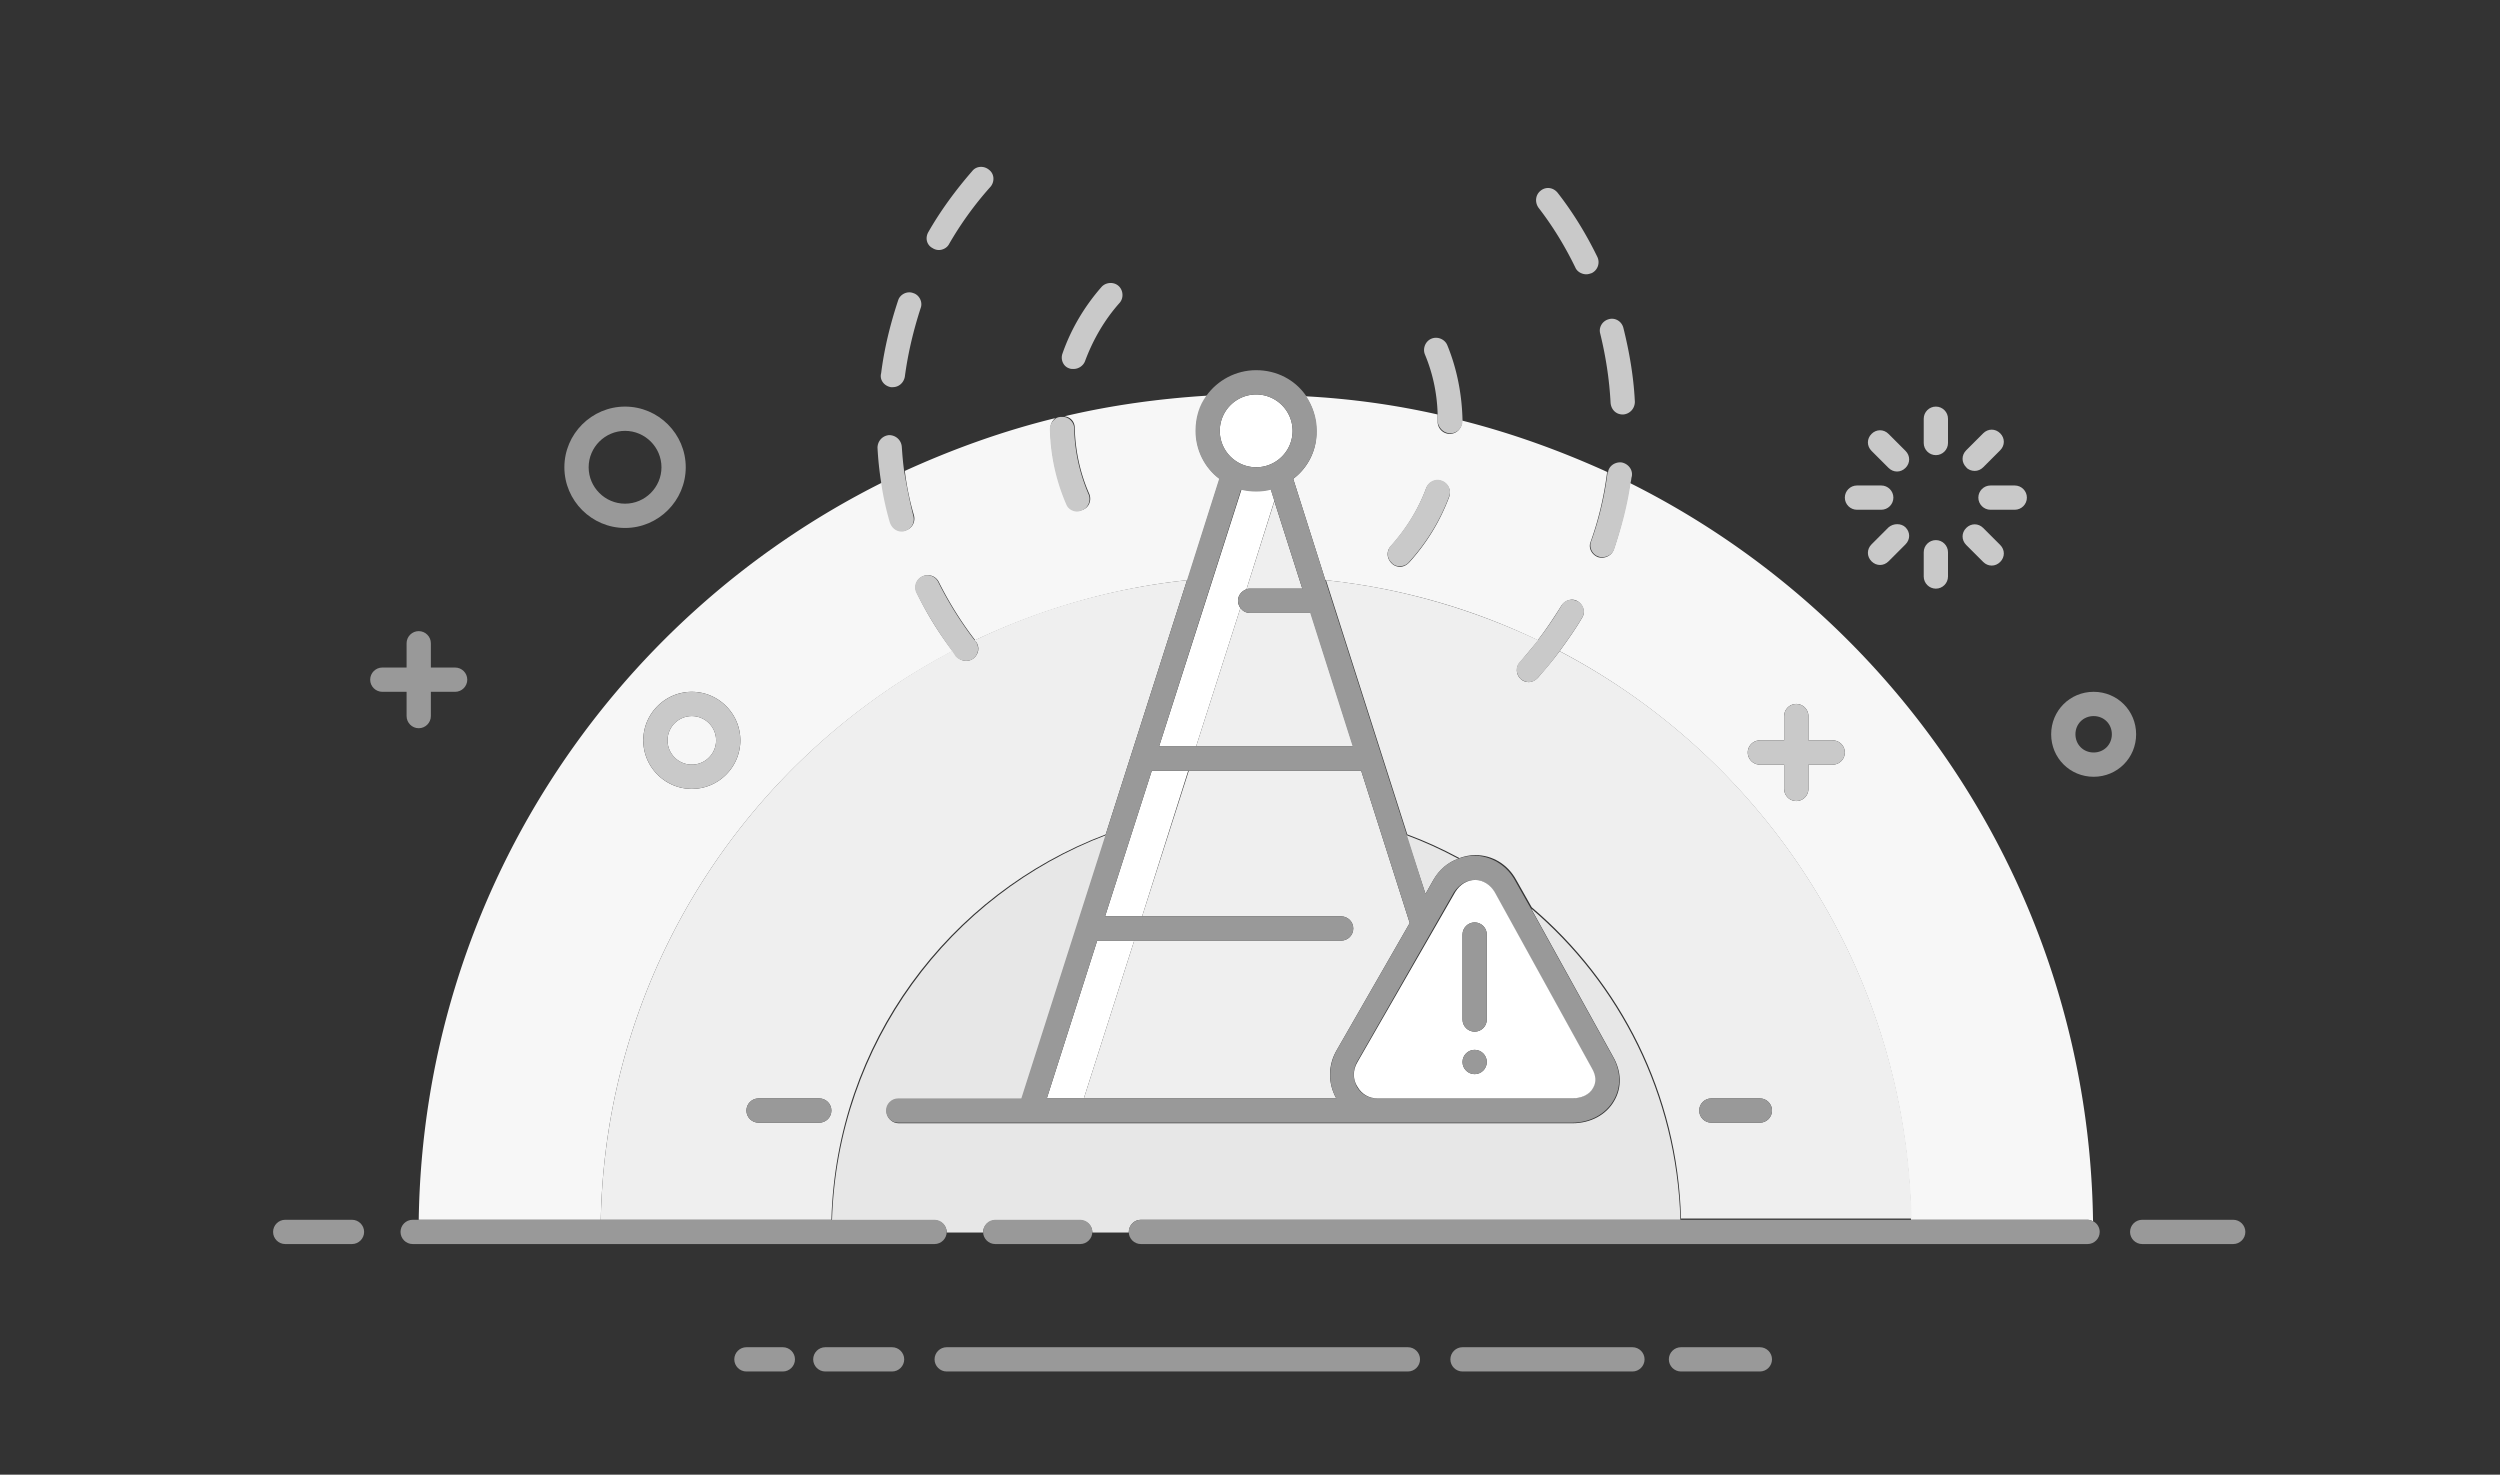
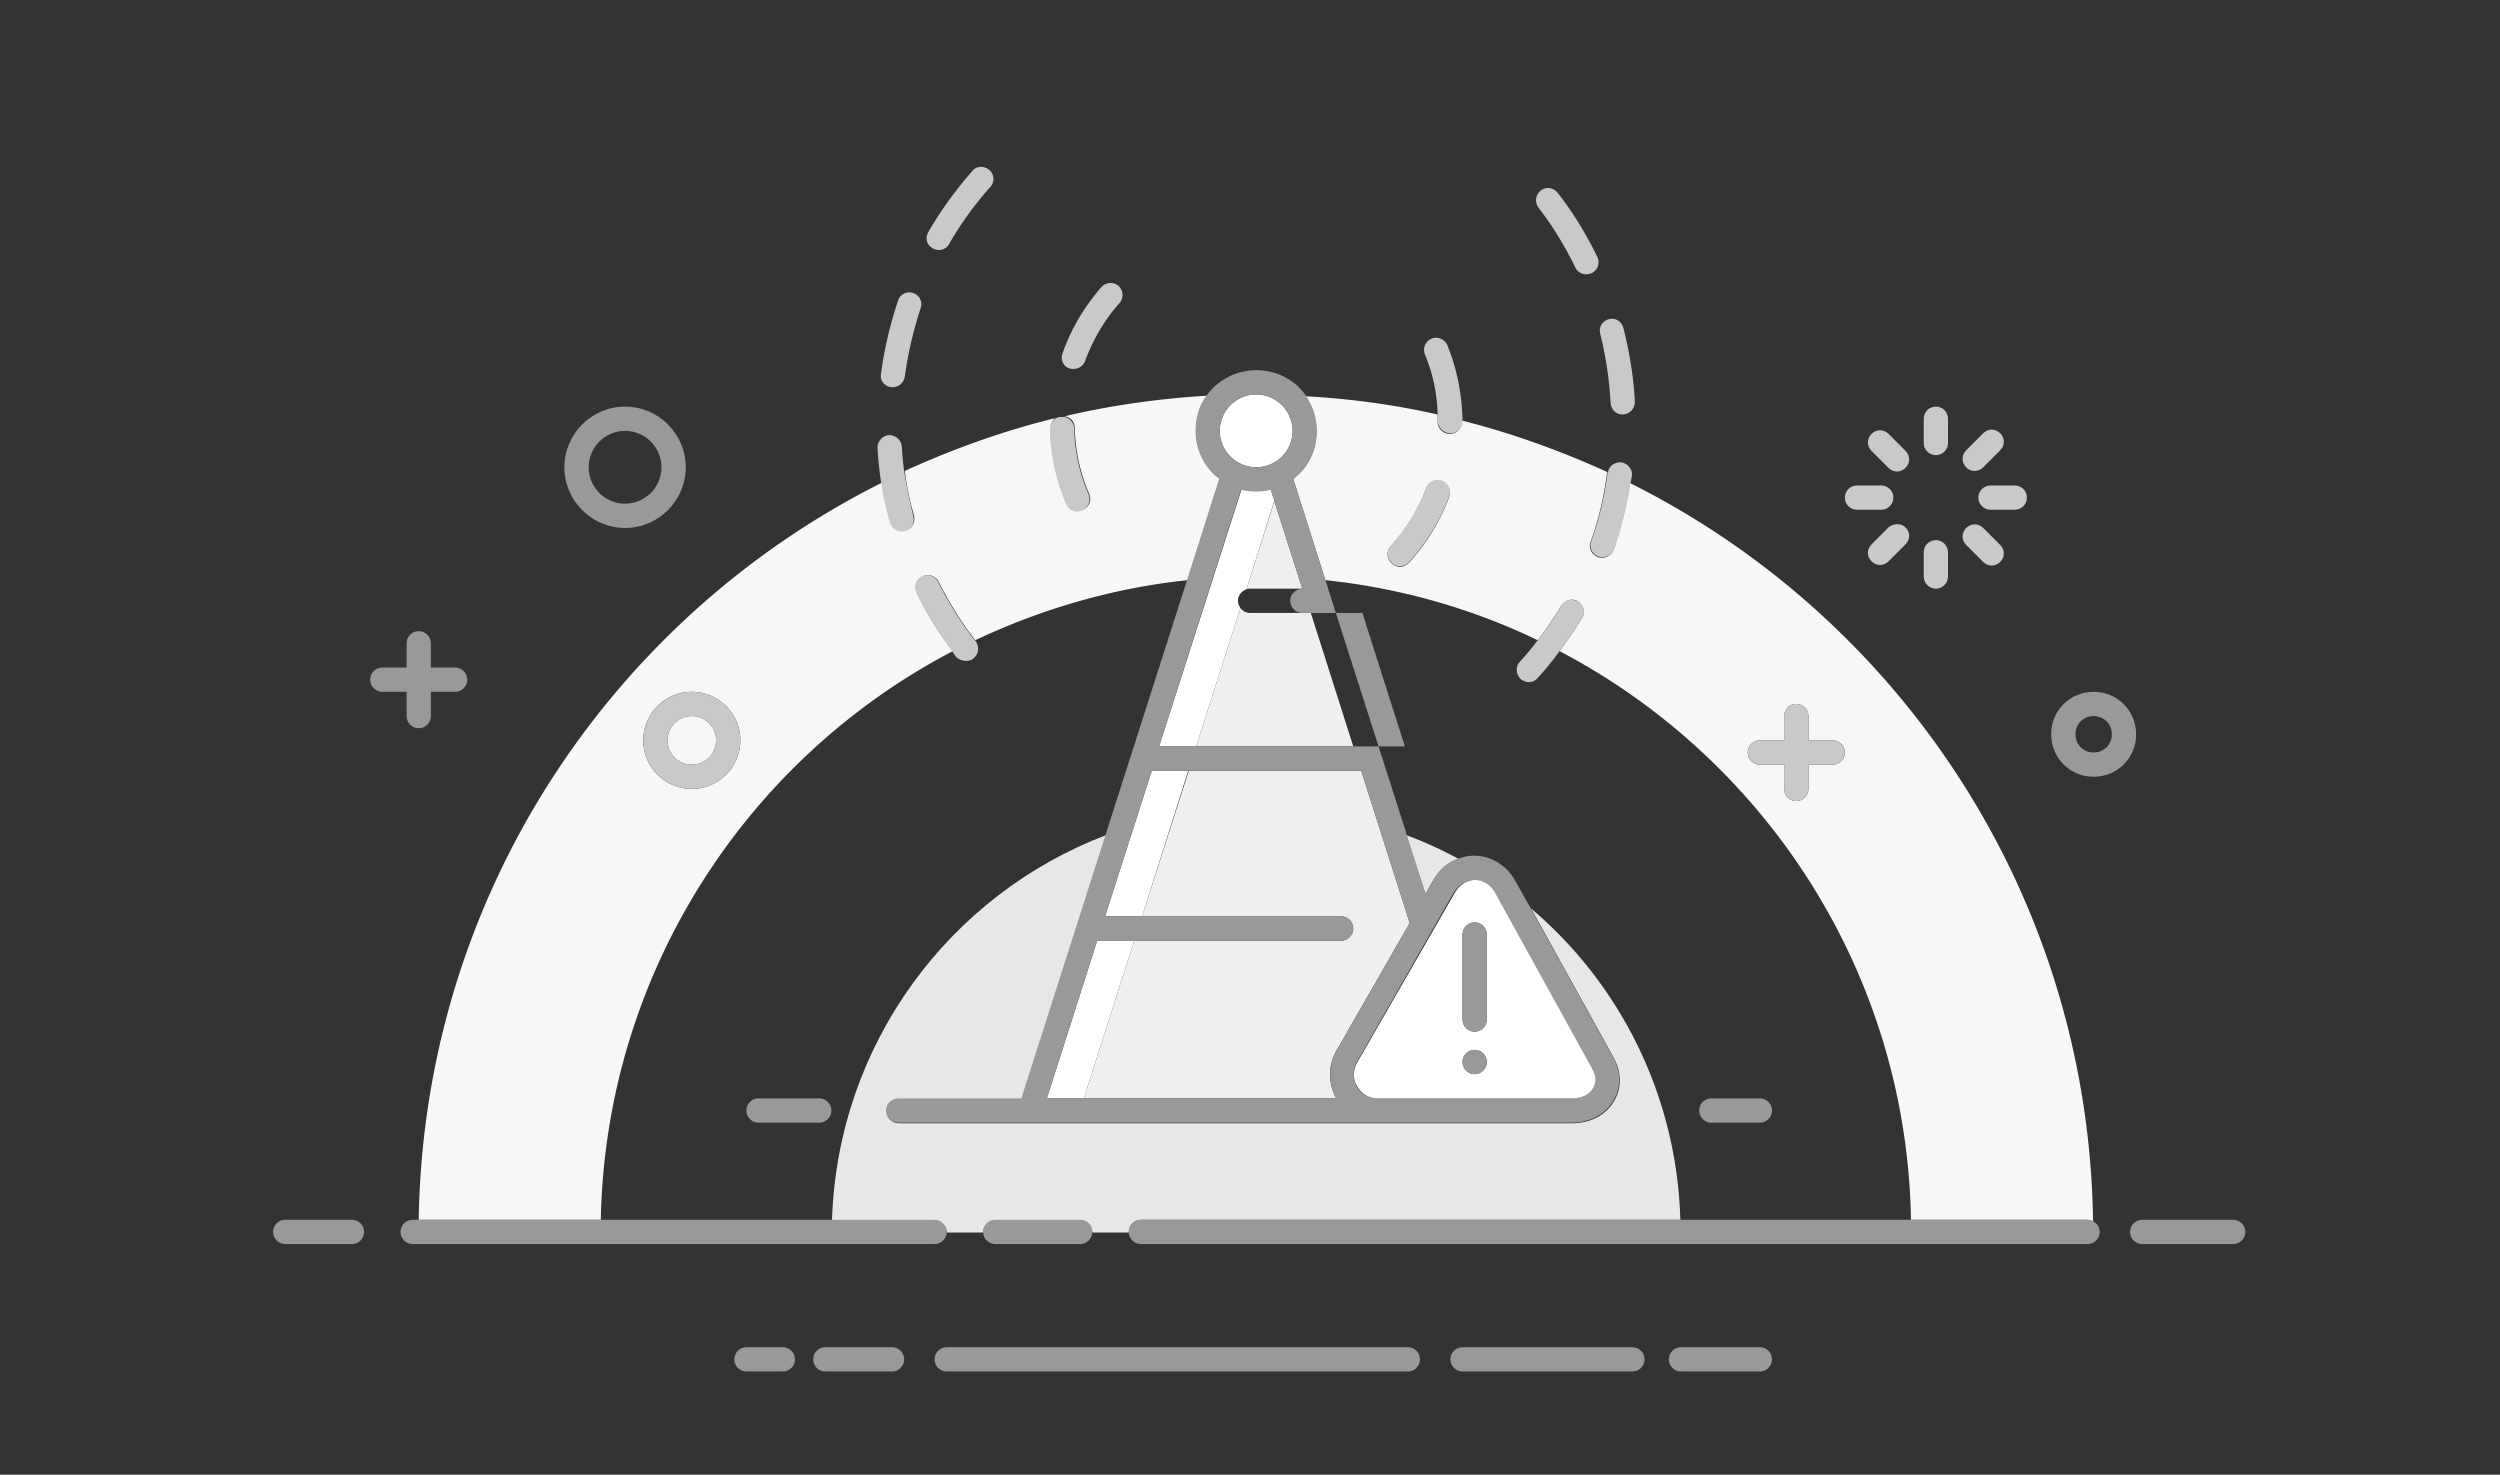
<svg xmlns="http://www.w3.org/2000/svg" t="1595207361103" class="icon" viewBox="0 0 1736 1024" version="1.1" p-id="6466" width="1695.312" height="1000">
  <rect x="0" y="0" width="1736" height="1024" fill="#333333" stroke="none" />
  <defs>
    <style type="text/css" />
  </defs>
  <path d="M434.041 366.617c23.177 0 42.14-18.963 42.14-42.14s-18.963-42.14-42.14-42.14-42.14 18.963-42.14 42.14 18.963 42.14 42.14 42.14z m0-67.424c13.906 0 25.284 11.378 25.284 25.284s-11.378 25.284-25.284 25.284-25.284-11.377-25.284-25.284 11.378-25.284 25.284-25.284zM1453.827 480.395c-16.434 0-29.498 13.063-29.498 29.498s13.064 29.498 29.498 29.498 29.498-13.063 29.498-29.498-13.063-29.498-29.498-29.498z m0 42.14c-7.164 0-12.642-5.478-12.642-12.642s5.478-12.642 12.642-12.642 12.642 5.478 12.642 12.642-5.478 12.642-12.642 12.642zM282.337 497.251c0 4.635 3.793 8.428 8.428 8.428s8.428-3.793 8.428-8.428v-16.856h16.856c4.636 0 8.428-3.793 8.428-8.428s-3.792-8.428-8.428-8.428h-16.856v-16.856c0-4.635-3.792-8.428-8.428-8.428s-8.428 3.793-8.428 8.428v16.856h-16.856c-4.635 0-8.428 3.793-8.428 8.428s3.793 8.428 8.428 8.428h16.856v16.856z" fill="#999999" p-id="6467" />
  <path d="M1344.263 316.05c4.636 0 8.428-3.793 8.428-8.429v-16.856c0-4.635-3.792-8.428-8.428-8.428s-8.428 3.793-8.428 8.428v16.856c0 4.636 3.793 8.428 8.428 8.428z m0 92.707c4.636 0 8.428-3.792 8.428-8.428v-16.856c0-4.635-3.792-8.428-8.428-8.428s-8.428 3.793-8.428 8.428v16.856c0 4.636 3.793 8.428 8.428 8.428z m29.498-63.21c0 4.636 3.793 8.428 8.428 8.428h16.856c4.636 0 8.428-3.792 8.428-8.428s-3.792-8.428-8.428-8.428h-16.856c-4.635 0-8.428 3.793-8.428 8.428z m-84.28 8.428h16.856c4.636 0 8.428-3.792 8.428-8.428s-3.792-8.428-8.428-8.428h-16.856c-4.635 0-8.428 3.793-8.428 8.428s3.793 8.428 8.428 8.428z m81.752-26.97c2.107 0 4.214-0.842 5.9-2.528l11.799-11.799c3.37-3.371 3.37-8.428 0-11.799-3.372-3.371-8.428-3.371-11.8 0l-11.799 11.8c-3.37 3.37-3.37 8.427 0 11.798 1.265 1.686 3.793 2.529 5.9 2.529z m-59.839 39.19l-11.799 11.8c-3.371 3.371-3.371 8.428 0 11.8 1.686 1.685 3.793 2.528 5.9 2.528s4.214-0.843 5.9-2.529l11.798-11.799c3.372-3.371 3.372-8.428 0-11.8-2.95-2.949-8.428-2.949-11.799 0z m65.739 24.02c1.685 1.686 3.792 2.529 5.9 2.529s4.213-0.843 5.899-2.528c3.37-3.372 3.37-8.428 0-11.8l-11.8-11.799c-3.37-3.37-8.427-3.37-11.799 0-3.37 3.371-3.37 8.428 0 11.8l11.8 11.799z m-65.739-65.316c1.686 1.685 3.793 2.528 5.9 2.528s4.214-0.843 5.9-2.528c3.37-3.371 3.37-8.428 0-11.8l-11.8-11.799c-3.371-3.37-8.428-3.37-11.799 0-3.371 3.372-3.371 8.428 0 11.8l11.8 11.799z" fill="#C9C9C9" p-id="6468" />
  <path d="M898.002 332.484l22.334 70.374c52.253 5.478 101.978 19.805 147.49 41.718 5.9-7.585 11.377-16.013 16.434-24.02 2.528-3.792 7.585-5.478 11.378-2.95s5.478 7.586 2.95 11.378c-4.636 8.007-10.114 15.592-15.592 23.177 142.854 75.01 241.04 223.342 243.99 394.851h122.206c1.685 0 2.95 0.422 4.214 1.265-2.95-224.606-132.741-418.45-321.528-512.843-2.528 15.592-6.32 31.183-11.378 46.354-1.264 3.37-4.635 5.478-8.006 5.478-0.843 0-1.686 0-2.95-0.422-4.214-1.685-6.742-6.32-5.057-10.535 5.478-15.17 9.271-31.183 11.378-47.618 0-0.421 0-0.421 0.421-0.842-32.447-14.75-66.16-26.97-101.135-35.82v0.843c0 4.636-3.793 8.428-8.428 8.428s-8.428-3.792-8.428-8.428v-5.056c-29.92-6.743-60.26-10.957-91.865-12.642 5.056 6.742 7.585 15.17 7.585 24.44 0.421 13.064-5.9 25.285-16.013 32.87z m324.056 181.623h16.856v-16.856c0-4.635 3.792-8.428 8.428-8.428s8.428 3.793 8.428 8.428v16.856h16.856c4.635 0 8.427 3.793 8.427 8.428s-3.792 8.428-8.427 8.428h-16.856v16.856c0 4.635-3.793 8.428-8.428 8.428s-8.428-3.793-8.428-8.428v-16.856h-16.856c-4.636 0-8.428-3.793-8.428-8.428s3.792-8.428 8.428-8.428zM965.847 379.259c10.535-11.799 18.963-25.284 24.441-40.033 1.686-4.214 6.321-6.742 10.956-5.056 4.214 1.685 6.743 6.32 5.057 10.956-6.32 16.856-15.592 32.026-27.812 45.511-1.686 1.686-3.793 2.95-6.321 2.95-2.107 0-4.214-0.843-5.478-2.107-3.793-3.371-4.214-8.85-0.843-12.22zM463.539 514.107a16.856 16.856 0 1 0 33.712 0 16.856 16.856 0 1 0-33.712 0z" fill="#F7F7F7" p-id="6469" />
  <path d="M661.597 452.161c-9.692-12.642-18.12-26.126-24.863-40.454-2.107-4.214-0.421-9.27 3.793-11.378s9.27-0.421 11.378 3.793a250.322 250.322 0 0 0 25.283 40.454c45.512-21.491 95.237-36.24 147.49-41.718l22.334-70.374c-10.113-7.585-16.434-19.806-16.434-33.29 0-8.85 2.95-17.278 7.585-24.442-33.712 2.107-67.003 6.743-99.029 14.328 4.214 0.421 7.164 3.792 7.164 8.006 0.421 16.014 3.793 31.605 10.114 45.933 1.685 4.214 0 9.27-4.636 10.956-1.264 0.422-2.107 0.843-3.371 0.843-3.371 0-6.321-2.107-7.585-5.057-7.164-16.434-10.957-34.133-11.378-52.253 0-2.95 1.264-5.478 3.371-7.164-36.24 8.85-71.216 21.491-104.507 36.662 1.264 10.535 3.371 20.648 6.321 30.762 1.264 4.635-1.264 9.27-5.9 10.535-0.842 0-1.264 0.421-2.106 0.421-3.793 0-7.164-2.528-8.007-6.32-2.528-8.85-4.214-18.12-5.9-27.392-188.786 94.394-318.577 287.816-321.949 512h126.42c3.371-171.51 101.557-320.263 244.412-394.85z m-181.202 28.234c18.542 0 33.712 15.17 33.712 33.712s-15.17 33.712-33.712 33.712-33.712-15.17-33.712-33.712 15.17-33.712 33.712-33.712z" fill="#F7F7F7" p-id="6470" />
-   <path d="M676.767 444.576c0.421 0.422 0.421 0.843 0.843 0.843 2.95 3.793 2.107 8.85-1.686 11.8-1.685 1.263-3.37 1.685-5.057 1.685-2.528 0-5.056-1.264-6.742-3.371l-2.528-3.793c-142.855 75.009-241.04 223.763-244.412 395.272h160.132c3.371-122.627 81.33-226.291 190.472-267.588l56.468-176.566c-52.254 5.478-101.979 19.805-147.49 41.718zM568.89 779.588h-42.14c-4.635 0-8.428-3.792-8.428-8.428s3.793-8.427 8.428-8.427h42.14c4.635 0 8.428 3.792 8.428 8.427s-3.793 8.428-8.428 8.428z m514.107-327.427c-4.636 6.321-10.114 12.642-15.17 18.542-1.686 1.685-3.793 2.95-6.321 2.95-2.107 0-4.214-0.843-5.479-2.107-3.37-2.95-3.792-8.428-0.421-11.8l12.642-15.17c-45.511-21.491-95.236-36.24-147.49-41.718l56.468 176.566c12.642 4.635 24.44 10.113 36.24 16.434 3.371-1.264 7.164-2.107 10.956-2.107 11.8 0 22.335 6.321 28.234 16.856l10.957 19.385c61.524 52.253 101.557 129.79 103.664 216.178h160.131c-3.37-170.667-101.557-319.421-244.411-394.009z m147.49 319c0 4.635-3.793 8.427-8.428 8.427h-33.712c-4.636 0-8.428-3.792-8.428-8.428s3.792-8.427 8.428-8.427h33.712c4.635 0 8.428 3.792 8.428 8.427z" fill="#EFEFEF" p-id="6471" />
  <path d="M989.867 620.721l5.478-9.692c4.214-7.164 10.113-12.22 17.277-14.75-11.799-6.32-23.598-11.798-36.24-16.434l13.485 40.876z" fill="#E7E7E7" p-id="6472" />
  <path d="M792.23 847.012h374.624c-2.528-86.808-42.14-163.924-103.664-216.177l56.889 102.821c5.9 10.114 6.321 21.491 0.843 30.762-5.478 9.692-16.435 15.592-29.077 15.592H624.092c-4.635 0-8.428-3.793-8.428-8.428s3.793-8.428 8.428-8.428h85.544l58.575-183.309C659.49 621.142 581.53 724.807 577.738 847.434h71.217c4.635 0 8.428 3.792 8.428 8.428h25.284c0-4.636 3.792-8.428 8.428-8.428h58.996c4.635 0 8.428 3.792 8.428 8.428h25.283c0-5.057 3.793-8.85 8.428-8.85z" fill="#E7E7E7" p-id="6473" />
  <path d="M244.412 847.012h-46.354c-4.636 0-8.428 3.793-8.428 8.428s3.792 8.428 8.428 8.428h46.354c4.635 0 8.428-3.792 8.428-8.428s-3.793-8.428-8.428-8.428z m505.679 0h-58.996c-4.636 0-8.428 3.793-8.428 8.428s3.792 8.428 8.428 8.428h58.996c4.635 0 8.428-3.792 8.428-8.428s-3.793-8.428-8.428-8.428z m800.658 0h-63.21c-4.635 0-8.428 3.793-8.428 8.428s3.793 8.428 8.428 8.428h63.21c4.635 0 8.428-3.792 8.428-8.428s-3.793-8.428-8.428-8.428z m-901.794 0H286.55c-4.635 0-8.428 3.793-8.428 8.428s3.793 8.428 8.428 8.428h362.404c4.635 0 8.428-3.792 8.428-8.428s-3.793-8.428-8.428-8.428z m804.872 1.265c-1.264-0.843-2.528-1.265-4.214-1.265H792.23c-4.635 0-8.428 3.793-8.428 8.428s3.793 8.428 8.428 8.428h657.383c4.636 0 8.428-3.792 8.428-8.428 0-2.95-1.685-5.9-4.214-7.163z m-834.37 87.23h-46.354c-4.636 0-8.428 3.792-8.428 8.427s3.792 8.428 8.428 8.428h46.354c4.635 0 8.428-3.792 8.428-8.428s-3.793-8.428-8.428-8.428z m358.19 0H657.382c-4.636 0-8.428 3.792-8.428 8.427s3.792 8.428 8.428 8.428h320.263c4.635 0 8.428-3.792 8.428-8.428s-3.793-8.428-8.428-8.428z m244.41 0h-54.781c-4.636 0-8.428 3.792-8.428 8.427s3.792 8.428 8.428 8.428h54.782c4.635 0 8.428-3.792 8.428-8.428s-3.793-8.428-8.428-8.428z m-88.493 0h-117.992c-4.635 0-8.428 3.792-8.428 8.427s3.793 8.428 8.428 8.428h117.992c4.635 0 8.428-3.792 8.428-8.428s-3.793-8.428-8.428-8.428z m-589.96 0h-25.283c-4.635 0-8.428 3.792-8.428 8.427s3.793 8.428 8.428 8.428h25.284c4.635 0 8.428-3.792 8.428-8.428s-3.793-8.428-8.428-8.428z" fill="#999999" p-id="6474" />
  <path d="M804.872 518.321h25.706l30.762-96.079c-0.843-1.264-1.686-2.95-1.686-5.057 0-3.792 2.529-6.742 5.9-8.006l19.384-61.525-2.528-8.006a41.56 41.56 0 0 1-10.114 1.264c-3.37 0-7.163-0.421-10.113-1.264l-57.31 178.673z m20.228 16.856h-25.284l-32.448 101.136h25.705z m-72.481 227.556l34.976-109.564H761.89l-34.976 109.564h25.705z" fill="#FFFFFF" p-id="6475" />
  <path d="M939.72 518.321l-29.498-92.708h-42.14c-2.95 0-5.056-1.264-6.742-3.371l-30.762 96.079H939.72z m-74.166-109.142c0.843-0.422 1.686-0.422 2.528-0.422h36.24l-19.384-60.681-19.384 61.103z m62.367 353.554c-5.9-10.535-5.9-23.177 0.421-33.712l50.568-88.073-33.712-105.771H825.521l-32.448 101.136h138.22c4.635 0 8.427 3.792 8.427 8.428s-3.792 8.428-8.428 8.428H787.595L752.62 762.733H927.92z" fill="#EFEFEF" p-id="6476" />
  <path d="M742.505 255.79c0.843 0.42 2.107 0.42 2.95 0.42 3.371 0 6.743-2.106 8.007-5.477 5.478-14.75 13.485-28.656 24.02-40.455 2.95-3.371 2.528-8.85-0.843-11.799-3.372-2.95-8.85-2.528-11.8 0.843-11.799 13.485-21.07 29.076-26.969 45.932-1.686 4.214 0.421 9.271 4.635 10.535z m-13.484 42.14c0.421 18.12 4.214 35.818 11.377 52.253 1.265 3.37 4.636 5.057 7.586 5.057 1.264 0 2.107-0.422 3.37-0.843 4.215-1.686 6.322-6.743 4.636-10.957-6.32-14.749-9.692-29.919-10.113-45.932 0-4.214-3.372-7.585-7.164-8.007h-1.686c-1.685 0-3.371 0.422-4.635 1.686-1.686 1.264-3.371 3.792-3.371 6.742z m243.147 95.235c2.107 0 4.635-0.842 6.32-2.95 12.221-13.484 21.492-28.655 27.813-45.51 1.686-4.214-0.421-9.271-5.057-10.957-4.214-1.685-9.27 0.422-10.956 5.057-5.478 14.749-13.906 28.234-24.441 40.033-2.95 3.371-2.95 8.85 0.421 11.799 1.686 2.107 3.793 2.528 5.9 2.528z m34.976-92.286c4.635 0 8.428-3.793 8.428-8.428v-0.843c-0.421-17.699-3.793-35.397-10.535-51.832-1.686-4.214-6.742-6.32-10.956-4.635-4.214 1.685-6.321 6.742-4.636 10.956 5.478 13.063 8.428 26.97 8.85 41.297v5.057c0.421 4.635 4.214 8.428 8.849 8.428zM647.691 172.352c1.264 0.843 2.95 1.264 4.214 1.264 2.95 0 5.9-1.685 7.163-4.214 8.007-13.906 17.7-27.39 28.655-39.611 2.95-3.371 2.95-8.85-0.842-11.8-3.372-2.949-8.85-2.949-11.8 0.844-11.377 13.063-21.912 27.39-30.34 42.14-2.529 4.213-1.264 9.27 2.95 11.377z m-29.077 96.5h1.264c4.214 0 7.585-2.95 8.428-7.163 2.107-16.013 5.9-32.026 10.957-47.618 1.685-4.214-0.843-9.271-5.057-10.535-4.214-1.686-9.271 0.843-10.535 5.057-5.478 16.434-9.692 33.712-11.8 50.567-1.264 4.636 2.108 8.85 6.743 9.693z m7.585 100.294c0.843 0 1.264 0 2.107-0.422 4.636-1.264 7.164-5.9 5.9-10.535-2.529-10.113-4.636-20.648-6.321-30.762-0.843-5.9-1.264-11.378-1.686-17.277-0.421-4.636-4.214-8.007-8.85-8.007-4.635 0.422-8.006 4.214-8.006 8.85a232.146 232.146 0 0 0 2.529 24.02c1.264 9.27 3.37 18.54 5.9 27.39 1.263 4.214 4.635 6.743 8.427 6.743z m44.668 89.758c1.686 0 3.793-0.422 5.057-1.686 3.793-2.95 4.214-8.006 1.686-11.8-0.422-0.42-0.422-0.842-0.843-0.842a250.322 250.322 0 0 1-25.284-40.454 8.445 8.445 0 0 0-11.378-3.793 8.445 8.445 0 0 0-3.792 11.378c7.164 14.328 15.592 27.812 24.862 40.454l2.529 3.793c2.107 2.107 4.635 2.95 7.163 2.95z m447.526-179.095c0.422 4.635 3.793 8.007 8.428 8.007h0.422c4.635-0.422 8.006-4.214 8.006-8.85-0.842-17.277-3.792-34.554-8.006-51.41-1.264-4.636-5.9-7.164-10.114-5.9-4.635 1.264-7.164 5.9-5.9 10.114 3.793 15.591 6.322 31.604 7.164 48.04z m-24.44-93.972c1.263 2.95 4.635 4.635 7.584 4.635 1.265 0 2.529-0.421 3.793-0.842a8.445 8.445 0 0 0 3.793-11.378c-7.586-15.592-16.856-30.762-27.391-44.247-2.95-3.793-8.007-4.635-11.8-1.686-3.792 2.95-4.213 8.007-1.685 11.8 10.113 13.063 18.541 26.97 25.705 41.718z m10.956 190.051c-1.686 4.214 0.842 9.27 5.056 10.535 0.843 0.421 1.686 0.421 2.95 0.421 3.371 0 6.743-2.107 8.007-5.478 5.057-15.17 9.27-30.762 11.378-46.354 0.421-1.264 0.421-2.95 0.842-4.214 0.843-4.635-2.528-8.849-7.163-9.692-4.214-0.421-8.428 2.107-9.271 6.321 0 0.422 0 0.422-0.422 0.843-2.107 16.435-5.9 32.448-11.377 47.618z m-48.883 95.658c1.686 1.264 3.793 2.107 5.479 2.107 2.107 0 4.635-0.843 6.32-2.95 5.479-5.9 10.535-12.22 15.17-18.542 5.48-7.585 10.957-15.17 15.593-23.177 2.528-3.792 1.264-9.27-2.95-11.377s-9.27-1.265-11.378 2.95a241.23 241.23 0 0 1-16.434 24.02c-3.793 5.056-8.007 10.113-12.642 15.17-2.95 3.37-2.529 8.427 0.842 11.799z" fill="#C9C9C9" p-id="6477" />
  <path d="M847.012 299.193a25.284 25.284 0 1 0 50.568 0 25.284 25.284 0 1 0-50.568 0z" fill="#FFFFFF" p-id="6478" />
-   <path d="M846.59 332.484l-22.333 70.374-56.468 176.566-58.574 183.309H623.67c-4.636 0-8.428 3.792-8.428 8.427s3.792 8.428 8.428 8.428h467.753c12.642 0 23.598-5.9 29.076-15.591 5.479-9.271 5.057-20.649-0.842-30.762l-56.89-102.822-10.956-19.384c-5.9-10.535-16.856-16.856-28.233-16.856-3.793 0-7.586 0.843-10.957 2.107-7.164 2.528-13.485 7.585-17.277 14.749l-5.478 9.692-13.064-41.297-56.467-176.566-22.334-70.374c10.113-7.585 16.434-19.806 16.434-33.29 0-8.85-2.95-17.278-7.585-24.442-7.585-10.956-20.227-17.699-34.555-17.699-14.327 0-26.97 7.164-34.554 17.7-5.057 6.742-7.586 15.17-7.586 24.44 0 13.485 6.321 25.706 16.435 33.291z m50.99-33.29c0 13.906-11.378 25.283-25.284 25.283s-25.284-11.377-25.284-25.284 11.378-25.284 25.284-25.284 25.284 11.378 25.284 25.284zM1024 611.028c5.478 0 10.535 2.95 13.485 8.428l67.424 122.206c2.95 5.056 3.37 10.113 0.842 13.906-2.528 4.635-8.006 7.164-14.749 7.164H956.155c-5.9 0-10.957-2.95-13.906-8.007-2.95-5.478-2.95-11.8 0-17.277l67.423-117.992c3.793-5.478 8.85-8.428 14.328-8.428z m-262.11 42.14h169.402c4.636 0 8.428-3.793 8.428-8.428s-3.792-8.428-8.428-8.428H767.368l32.448-101.136h145.382l33.712 105.771-50.568 88.073c-5.9 10.535-6.32 23.177-0.421 33.712H726.914l34.976-109.564z m110.406-311.836c3.371 0 7.164-0.421 10.114-1.264l2.528 8.007 19.385 60.681h-36.24c-0.843 0-1.686 0-2.53 0.422-3.37 1.264-5.899 4.214-5.899 8.006 0 1.686 0.843 3.793 1.686 5.057 1.686 2.107 3.793 3.371 6.742 3.371h41.719l29.498 92.708H804.872l56.89-178.252c3.37 0.843 7.163 1.264 10.534 1.264z" fill="#999999" p-id="6479" />
+   <path d="M846.59 332.484l-22.333 70.374-56.468 176.566-58.574 183.309H623.67c-4.636 0-8.428 3.792-8.428 8.427s3.792 8.428 8.428 8.428h467.753c12.642 0 23.598-5.9 29.076-15.591 5.479-9.271 5.057-20.649-0.842-30.762l-56.89-102.822-10.956-19.384c-5.9-10.535-16.856-16.856-28.233-16.856-3.793 0-7.586 0.843-10.957 2.107-7.164 2.528-13.485 7.585-17.277 14.749l-5.478 9.692-13.064-41.297-56.467-176.566-22.334-70.374c10.113-7.585 16.434-19.806 16.434-33.29 0-8.85-2.95-17.278-7.585-24.442-7.585-10.956-20.227-17.699-34.555-17.699-14.327 0-26.97 7.164-34.554 17.7-5.057 6.742-7.586 15.17-7.586 24.44 0 13.485 6.321 25.706 16.435 33.291z m50.99-33.29c0 13.906-11.378 25.283-25.284 25.283s-25.284-11.377-25.284-25.284 11.378-25.284 25.284-25.284 25.284 11.378 25.284 25.284zM1024 611.028c5.478 0 10.535 2.95 13.485 8.428l67.424 122.206c2.95 5.056 3.37 10.113 0.842 13.906-2.528 4.635-8.006 7.164-14.749 7.164H956.155c-5.9 0-10.957-2.95-13.906-8.007-2.95-5.478-2.95-11.8 0-17.277l67.423-117.992c3.793-5.478 8.85-8.428 14.328-8.428z m-262.11 42.14h169.402c4.636 0 8.428-3.793 8.428-8.428s-3.792-8.428-8.428-8.428H767.368l32.448-101.136h145.382l33.712 105.771-50.568 88.073c-5.9 10.535-6.32 23.177-0.421 33.712H726.914l34.976-109.564z m110.406-311.836c3.371 0 7.164-0.421 10.114-1.264l2.528 8.007 19.385 60.681c-0.843 0-1.686 0-2.53 0.422-3.37 1.264-5.899 4.214-5.899 8.006 0 1.686 0.843 3.793 1.686 5.057 1.686 2.107 3.793 3.371 6.742 3.371h41.719l29.498 92.708H804.872l56.89-178.252c3.37 0.843 7.163 1.264 10.534 1.264z" fill="#999999" p-id="6479" />
  <path d="M942.67 737.449c-3.371 5.478-3.371 12.22 0 17.277 2.95 5.057 8.007 8.007 13.906 8.007h134.848c6.742 0 12.22-2.529 14.749-7.164 2.528-4.214 2.107-8.85-0.843-13.906l-67.424-122.206c-2.95-5.057-8.006-8.428-13.485-8.428-5.478 0-10.535 2.95-13.906 8.428L942.67 737.449z m81.33 8.428c-4.635 0-8.428-3.793-8.428-8.428s3.793-8.428 8.428-8.428 8.428 3.792 8.428 8.428-3.793 8.428-8.428 8.428z m0-105.35c4.635 0 8.428 3.792 8.428 8.428v58.996c0 4.635-3.793 8.428-8.428 8.428s-8.428-3.793-8.428-8.428v-58.996c0-4.636 3.793-8.428 8.428-8.428z" fill="#FFFFFF" p-id="6480" />
  <path d="M1015.572 707.95c0 4.636 3.793 8.429 8.428 8.429s8.428-3.793 8.428-8.428v-58.996c0-4.636-3.793-8.428-8.428-8.428s-8.428 3.792-8.428 8.428v58.996zM1015.572 737.449a8.428 8.428 0 1 0 16.856 0 8.428 8.428 0 1 0-16.856 0zM1179.918 771.16c0 4.636 3.792 8.428 8.428 8.428h33.712c4.635 0 8.428-3.792 8.428-8.428s-3.793-8.427-8.428-8.427h-33.712c-4.636 0-8.428 3.792-8.428 8.427z m-611.03-8.427H526.75c-4.635 0-8.428 3.792-8.428 8.427s3.793 8.428 8.428 8.428h42.14c4.635 0 8.428-3.792 8.428-8.428s-3.793-8.427-8.428-8.427z" fill="#999999" p-id="6481" />
  <path d="M1222.058 530.963h16.856v16.856c0 4.635 3.792 8.428 8.428 8.428s8.428-3.793 8.428-8.428v-16.856h16.856c4.635 0 8.427-3.793 8.427-8.428s-3.792-8.428-8.427-8.428h-16.856v-16.856c0-4.635-3.793-8.428-8.428-8.428s-8.428 3.793-8.428 8.428v16.856h-16.856c-4.636 0-8.428 3.793-8.428 8.428s3.792 8.428 8.428 8.428z m-741.663 16.856c18.542 0 33.712-15.17 33.712-33.712s-15.17-33.712-33.712-33.712-33.712 15.17-33.712 33.712 15.17 33.712 33.712 33.712z m0-50.568c9.27 0 16.856 7.585 16.856 16.856s-7.585 16.856-16.856 16.856-16.856-7.585-16.856-16.856 7.585-16.856 16.856-16.856z" fill="#C9C9C9" p-id="6482" />
</svg>